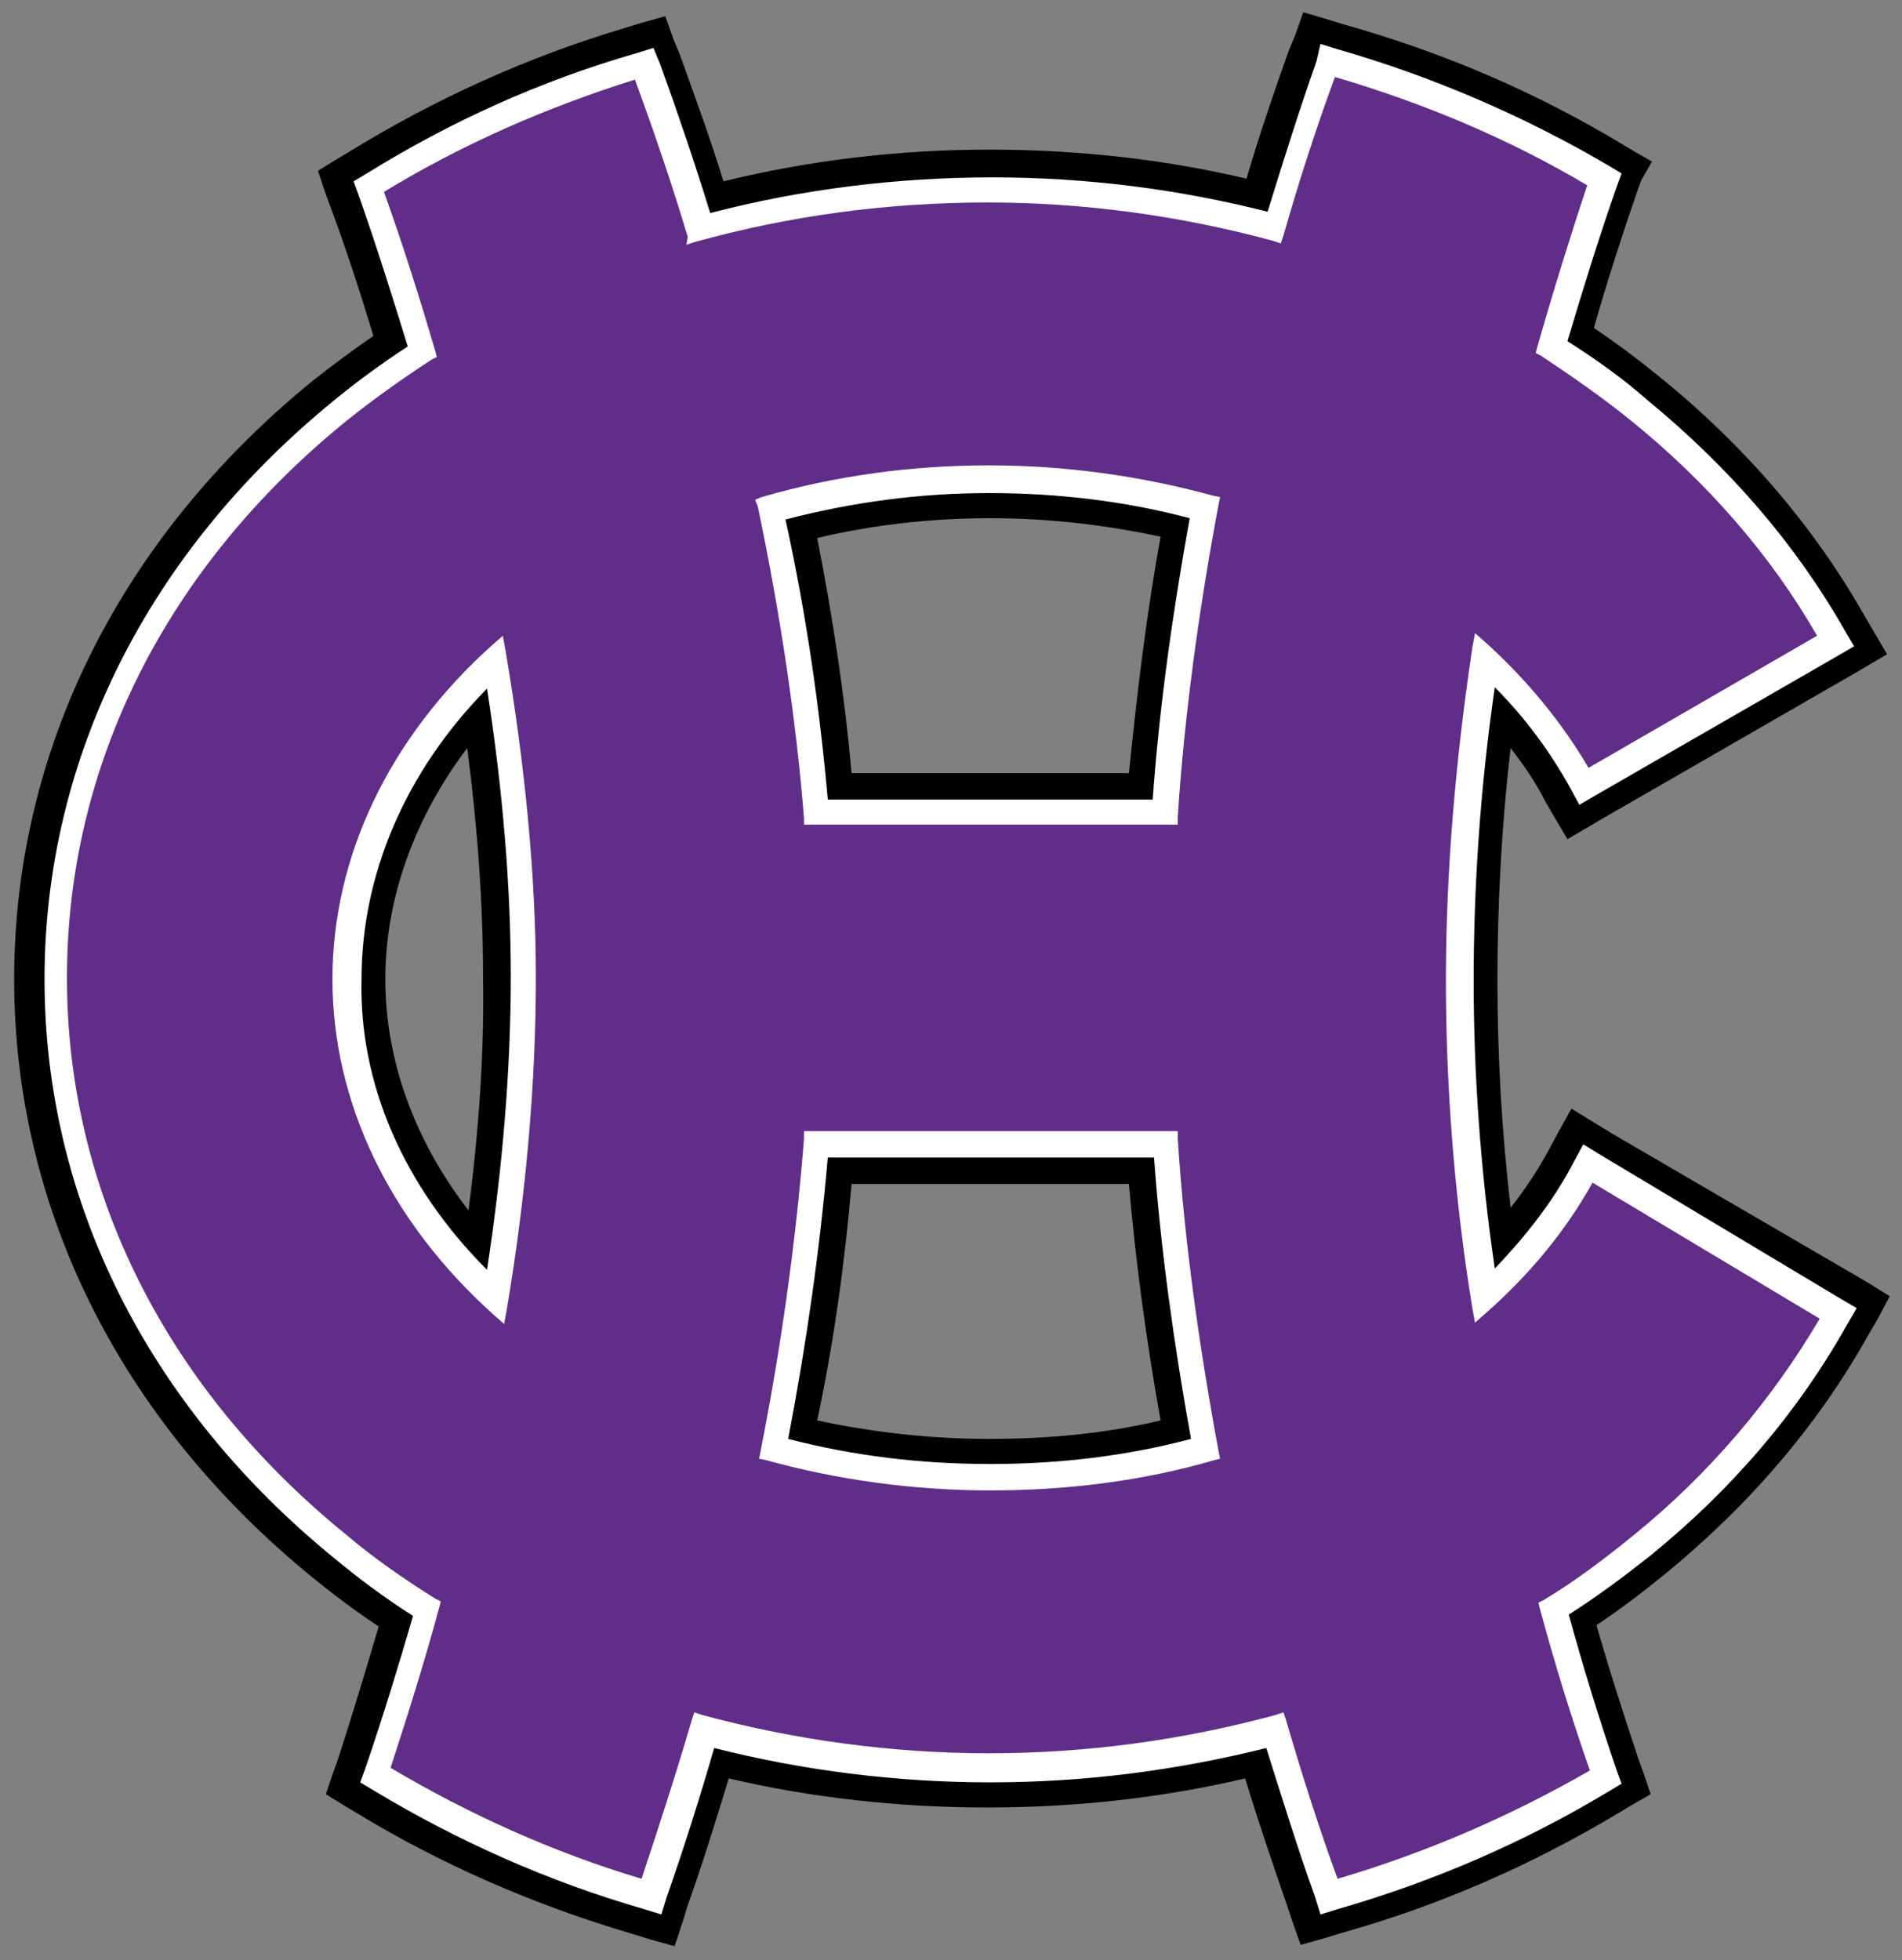
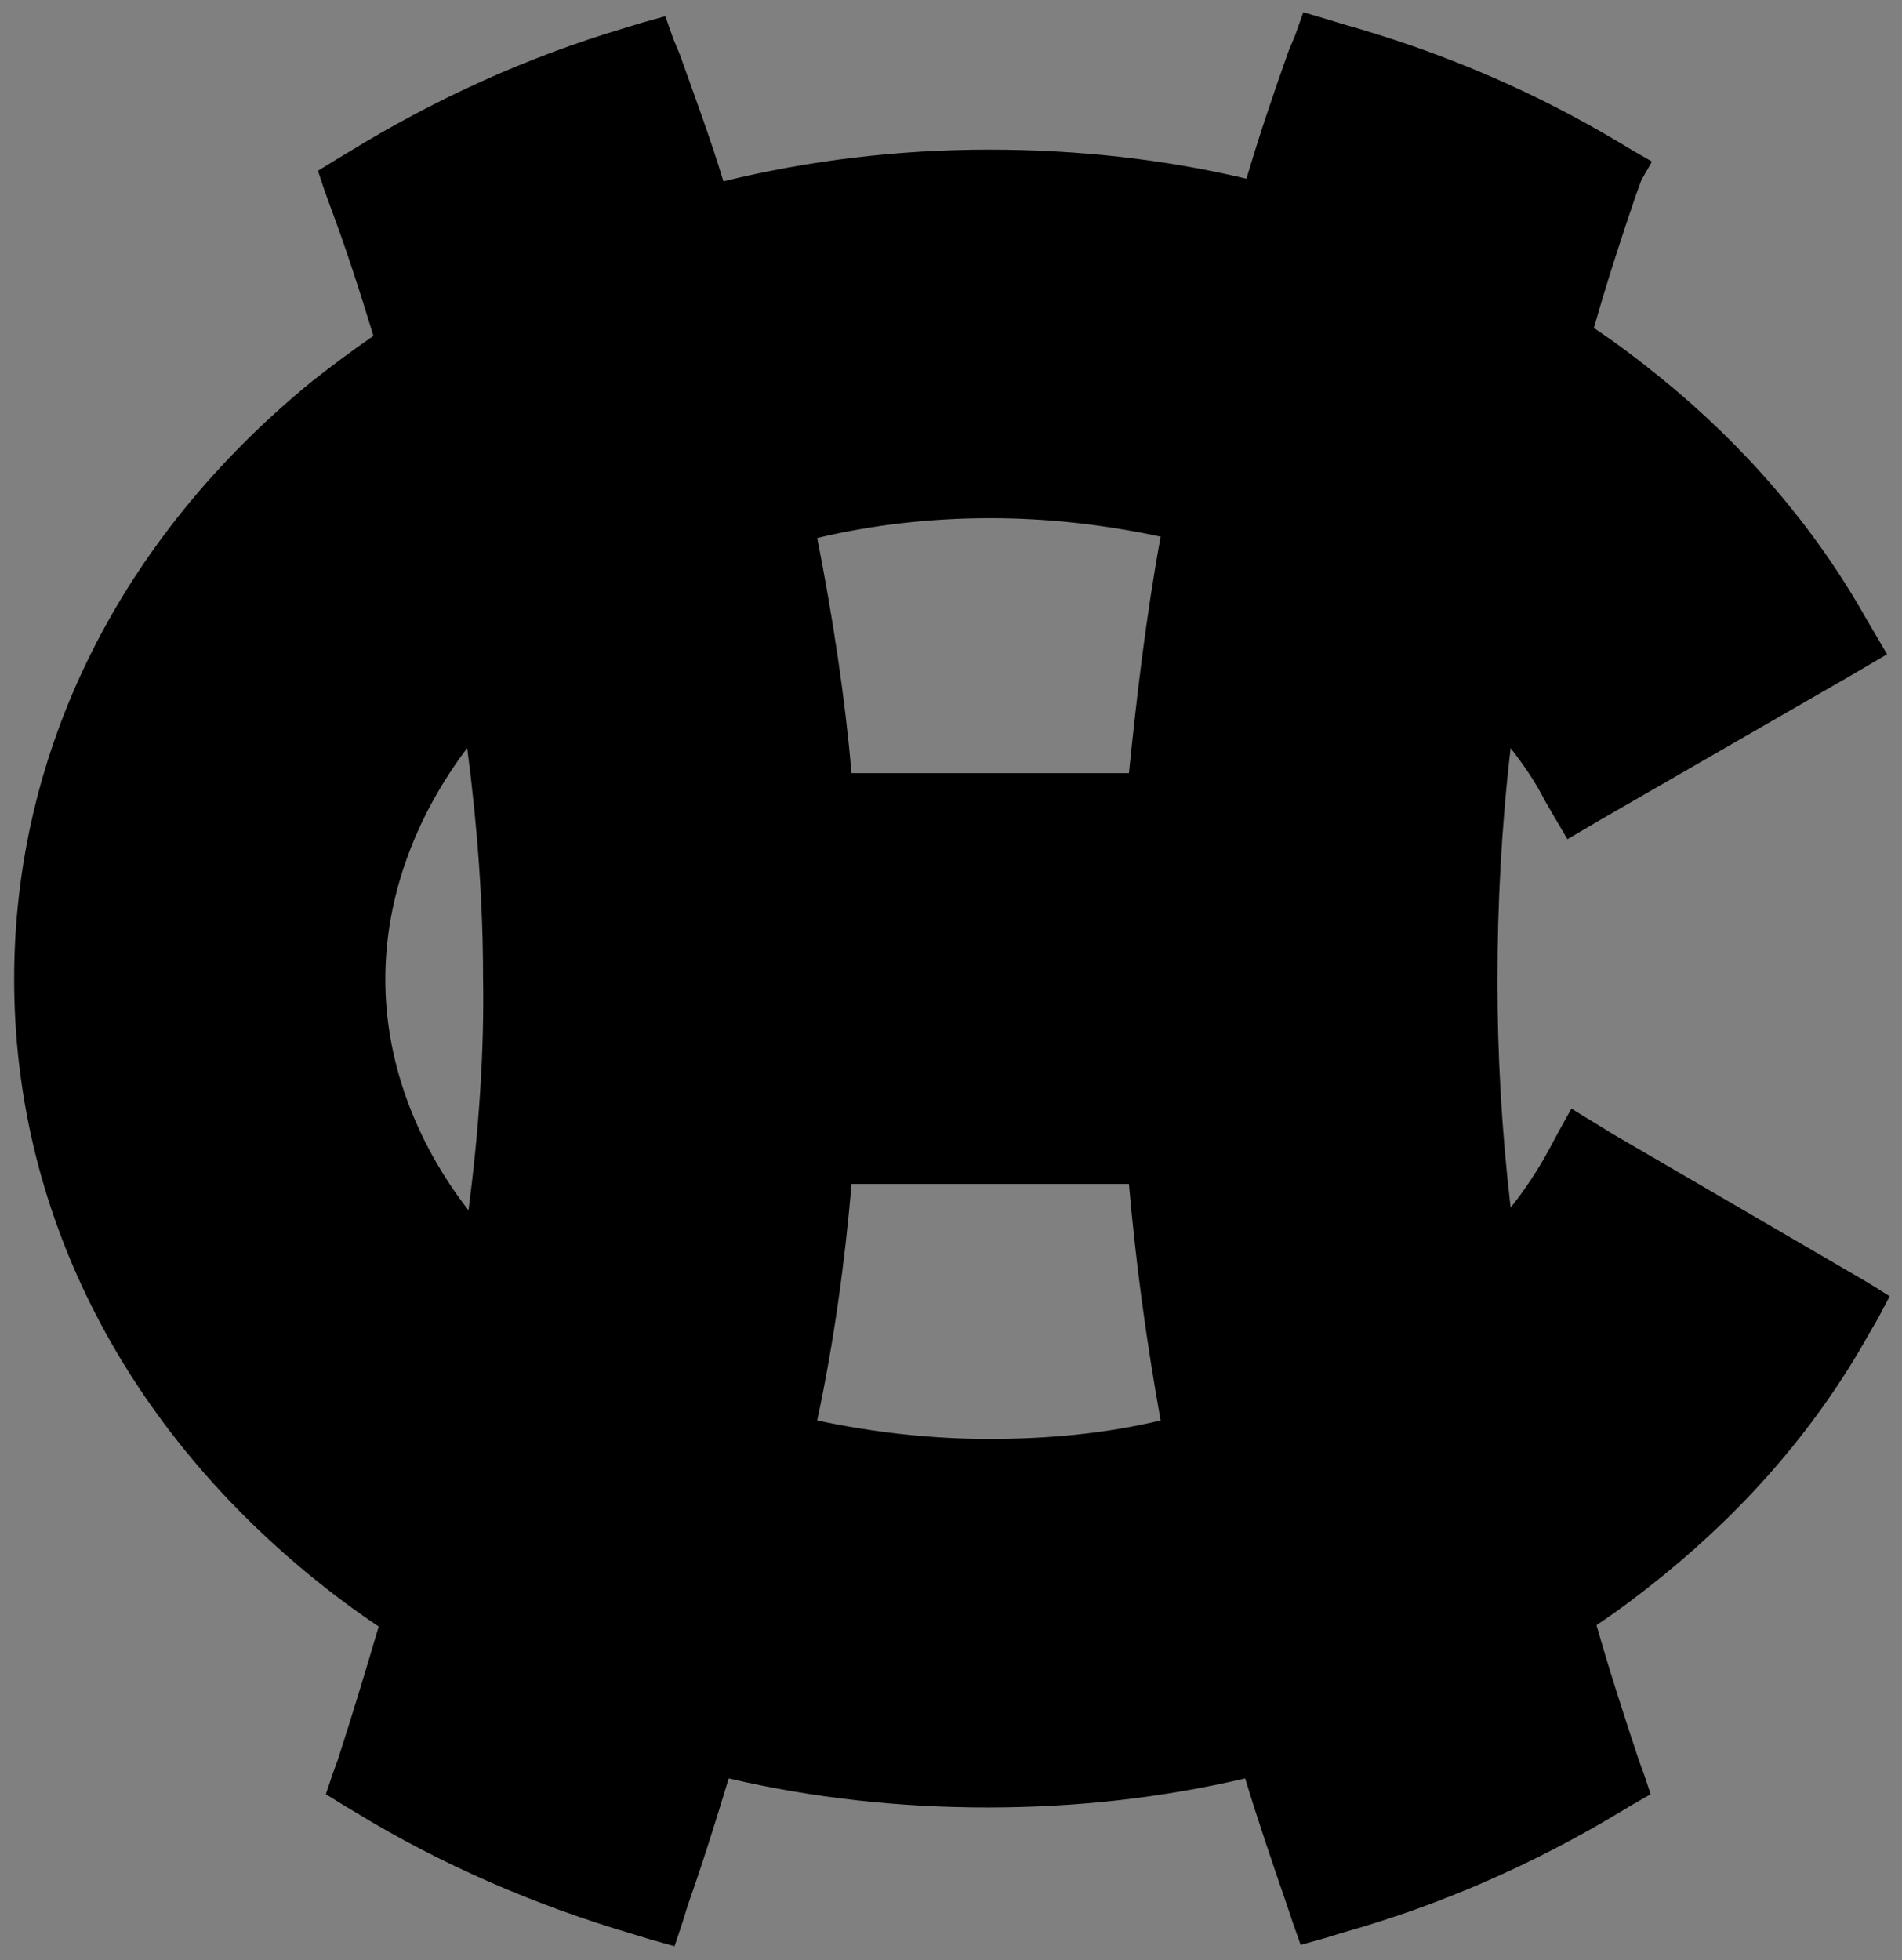
<svg xmlns="http://www.w3.org/2000/svg" height="148.4" viewBox="0 0 144 148.4" width="144">
  <rect x="0" y="0" width="144" height="148.4" fill="#808080" stroke="none" />
  <g>
    <path d="m98.672 0.928l-0.6 1.701-0.5 1.199c-1.1 3.1-2.201 6.301-3.201 9.701-6.3-1.5-12.9-2.201-19.5-2.201-6.8 0-13.6 0.801-20.1 2.401-1-3.3-2.2-6.5-3.3-9.6l-0.5-1.201-0.6-1.699-1.799 0.5-1.301 0.4c-7.4 2.2-14.4 5.4-20.9 9.4l-1 0.6-1.299 0.799 0.5 1.5 0.399 1.101c1.2 3.2 2.3 6.599 3.3 9.899-1.6 1.1-3.199 2.3-4.599 3.4-14.6 11.9-22.6 28.001-22.6 45.301 0 17.3 8 33.401 22.6 45.301 1.6 1.3 3.2 2.5 5 3.7-1 3.4-2 6.7-3.1 10.1l-0.4 1.1-0.5 1.5 1.299 0.8 1 0.6c6.4 3.9 13.5 7 21 9.2l1.3 0.4 1.801 0.5 0.6-1.8 0.4-1.3c1.1-3.1 2.1-6.3 3.1-9.6 6.4 1.5 12.999 2.2 19.599 2.2s13.1-0.7 19.5-2.2c1 3.3 2.1 6.5 3.2 9.7l0.4 1.2 0.6 1.7 1.799-0.5 1.3-0.4c7.5-2.1 14.5-5.2 21-9.1l1-0.6 1.4-0.8-0.5-1.5-0.4-1.1c-1.1-3.3-2.2-6.7-3.2-10.2 1.8-1.2 3.5-2.5 5.1-3.8 6.5-5.3 11.7-11.4 15.5-18.2l0.7-1.202 0.9-1.699-1.6-1-1.2-0.701-18.2-10.6-1.3-0.799-1.8-1.101-1 1.801-0.7 1.3c-0.8 1.5-1.8 2.999-2.9 4.399-0.7-6-1-11.699-1-17.199 0-5.7 0.3-11.6 1-17.6 1 1.3 1.9 2.6 2.6 4l0.7 1.199 1 1.701 1.7-1 1.2-0.701 18.4-10.599 1.2-0.7 1.7-1-1-1.701-0.7-1.199c-3.8-6.7-9-12.8-15.4-18-1.6-1.3-3.3-2.601-5.1-3.801 1-3.5 2.1-6.899 3.2-10.099l0.4-1.1 0.8-1.4-1.4-0.801-1-0.6c-6.5-3.9-13.5-6.9-21-9l-1.3-0.4-1.698-0.5zm-23.701 38.301c4.4 0 8.7 0.5 12.9 1.4-1.1 6-1.8 12-2.4 17.9h-21c-0.5-5.7-1.4-11.7-2.6-17.8 4.2-1 8.6-1.5 13.1-1.5zm-39.6 17.4c0.8 6.1 1.201 11.899 1.201 17.299 0.1 5.6-0.301 11.501-1.101 17.701-4.1-5.3-6.299-11.4-6.299-17.5s2.199-12.2 6.199-17.5zm29.1 33h21c0.5 5.8 1.3 11.801 2.4 17.901-4.2 1-8.5 1.4-13 1.4-4.4 0-8.8-0.5-13-1.4 1.3-6.1 2.1-12.101 2.6-17.901z" />
-     <path fill="#fff" d="m99.971 3.328l-0.299 1.301c-1.3 3.7-2.501 7.5-3.701 11.4-6.7-1.7-13.699-2.601-20.799-2.601-7.3 0-14.501 0.901-21.401 2.701-1.2-3.9-2.5-7.701-3.8-11.301l-0.5-1.199-1.299 0.4c-7.3 2.1-14.101 5.2-20.401 9.1l-1 0.6 0.401 1.099c1.3 3.7 2.499 7.501 3.699 11.401-2 1.3-3.9 2.699-5.6 4.099-14.1 11.5-21.9 27.101-21.9 43.801 0 16.7 7.8 32.301 21.9 43.801 1.8 1.5 3.8 3 6 4.4-1.1 3.8-2.299 7.7-3.599 11.5l-0.401 1.1 1 0.6c6.3 3.8 13.2 6.9 20.5 9l1.301 0.4 0.399-1.3c1.3-3.7 2.501-7.5 3.601-11.3 6.7 1.7 13.799 2.6 20.899 2.6s14.1-0.9 20.9-2.6c1.2 3.8 2.401 7.7 3.701 11.3l0.399 1.3 1.299-0.4c7.3-2.1 14.2-5.1 20.5-8.9l1-0.6-0.4-1.1c-1.3-3.8-2.5-7.7-3.6-11.7 2.2-1.4 4.2-2.9 6.1-4.4 6.3-5.1 11.3-11 15-17.6l0.7-1.201-1.2-0.701-18.2-10.9-1.3-0.799-0.7 1.299c-1.5 2.9-3.6 5.601-6 8.101-1.1-7.5-1.6-14.9-1.6-21.8 0-7.1 0.5-14.6 1.6-22.2 2.3 2.3 4.2 4.9 5.7 7.6l0.7 1.299 1.2-0.699 18.4-10.6 1.2-0.701-0.7-1.199c-3.7-6.5-8.7-12.301-14.9-17.401-1.8-1.6-3.9-3.1-6.1-4.5 1.2-4 2.4-7.899 3.7-11.599l0.4-1.1-1-0.6c-6.3-3.7-13.2-6.7-20.5-8.8l-1.299-0.4zm-25.1 34c5.2 0 10.301 0.601 15.201 1.901-1.3 7.2-2.301 14.3-2.801 21.3h-24.599c-0.6-6.8-1.601-13.901-3.201-21.201 5-1.3 10.1-2 15.4-2zm-38 14.801c1.2 7.7 1.801 14.999 1.801 21.799 0 6.9-0.601 14.401-1.801 22.201-6.3-6.3-9.7-14.1-9.5-22 0-7.9 3.3-15.7 9.5-22zm25.801 35.5h24.699c0.5 6.9 1.501 14.101 2.801 21.301-4.9 1.3-10.001 1.9-15.201 1.9s-10.299-0.6-15.299-1.9c1.4-7.3 2.4-14.401 3-21.301z" />
-     <path fill="#602d89" d="m137.77 99.829-17.2-10.3c-2 3.6-4.7 6.9-8.1 9.9l-0.8 0.7-0.2-1.1c-1.4-8.6-2-17-2-24.8 0-8.1 0.7-16.5 2-25.2l0.2-1.1 0.8 0.7c3.2 2.9 5.8 6.1 7.8 9.5l17.3-10c-3.5-6.1-8.3-11.6-14.1-16.3-2.1-1.7-4.4-3.3-6.8-4.9l-0.4-0.2 0.1-0.4c1.2-4.2 2.5-8.4 3.8-12.3-5.9-3.5-12.3-6.2-19.1-8.2-1.4 3.8-2.7 7.8-3.9 12l-0.2 0.6-0.6-0.2c-7-1.9-14.3-2.9-21.6-2.9-7.6 0-15 1-22.2 3l-0.6 0.2 0.1-0.6c-1.2-4-2.6-8.1-4-11.9-6.7 2.1-13.1 4.9-19 8.5 1.4 3.9 2.7 8 3.9 12.1l0.1 0.4-0.4 0.2c-2.3 1.5-4.4 3-6.4 4.6-13.7 11.1-21.2 26.1-21.2 42.2s7.5 31.1 21.2 42.2c2 1.7 4.3 3.3 6.7 4.8l0.4 0.2-0.1 0.4c-1.1 4.1-2.4 8.2-3.7 12.2 5.9 3.5 12.3 6.4 19 8.4 1.3-3.9 2.6-7.9 3.8-12l0.2-0.6 0.6 0.2c7 1.9 14.4 2.9 21.7 2.9 7.4 0 14.7-1 21.7-2.9l0.6-0.2 0.2 0.6c1.2 4.1 2.5 8.2 3.9 12 6.8-2 13.2-4.8 19.1-8.2-1.4-4-2.7-8.2-3.8-12.3l-0.1-0.4 0.4-0.2c2.5-1.5 4.7-3.2 6.8-4.9 5.8-4.7 10.5-10.3 14.1-16.4m-99.4-0.7-0.2 1.1-0.8-0.7c-7.9-7.1-12.2-16.1-12.2-25.4s4.3-18.3 12.1-25.3l0.8-0.7 0.2 1.1c1.5 8.8 2.3 17.2 2.3 24.8 0 7.7-0.7 16.2-2.2 25.1m18.8-61.3 0.5-0.2c5.5-1.6 11.3-2.4 17.2-2.4 5.8 0 11.5 0.8 17 2.3l0.5 0.1-0.1 0.5c-1.5 8-2.6 16-3.1 23.7v0.6h-28.3v-0.5c-0.6-7.5-1.8-15.5-3.5-23.6l-0.2-0.5zm34.8 72.7c-5.5 1.6-11.2 2.3-17 2.3s-11.6-0.8-17-2.3l-0.5-0.1 0.1-0.5c1.6-8.1 2.7-16.1 3.3-23.7v-0.6h28.3v0.6c0.5 7.7 1.6 15.6 3.1 23.7l0.1 0.5-0.4 0.1z" />
  </g>
</svg>